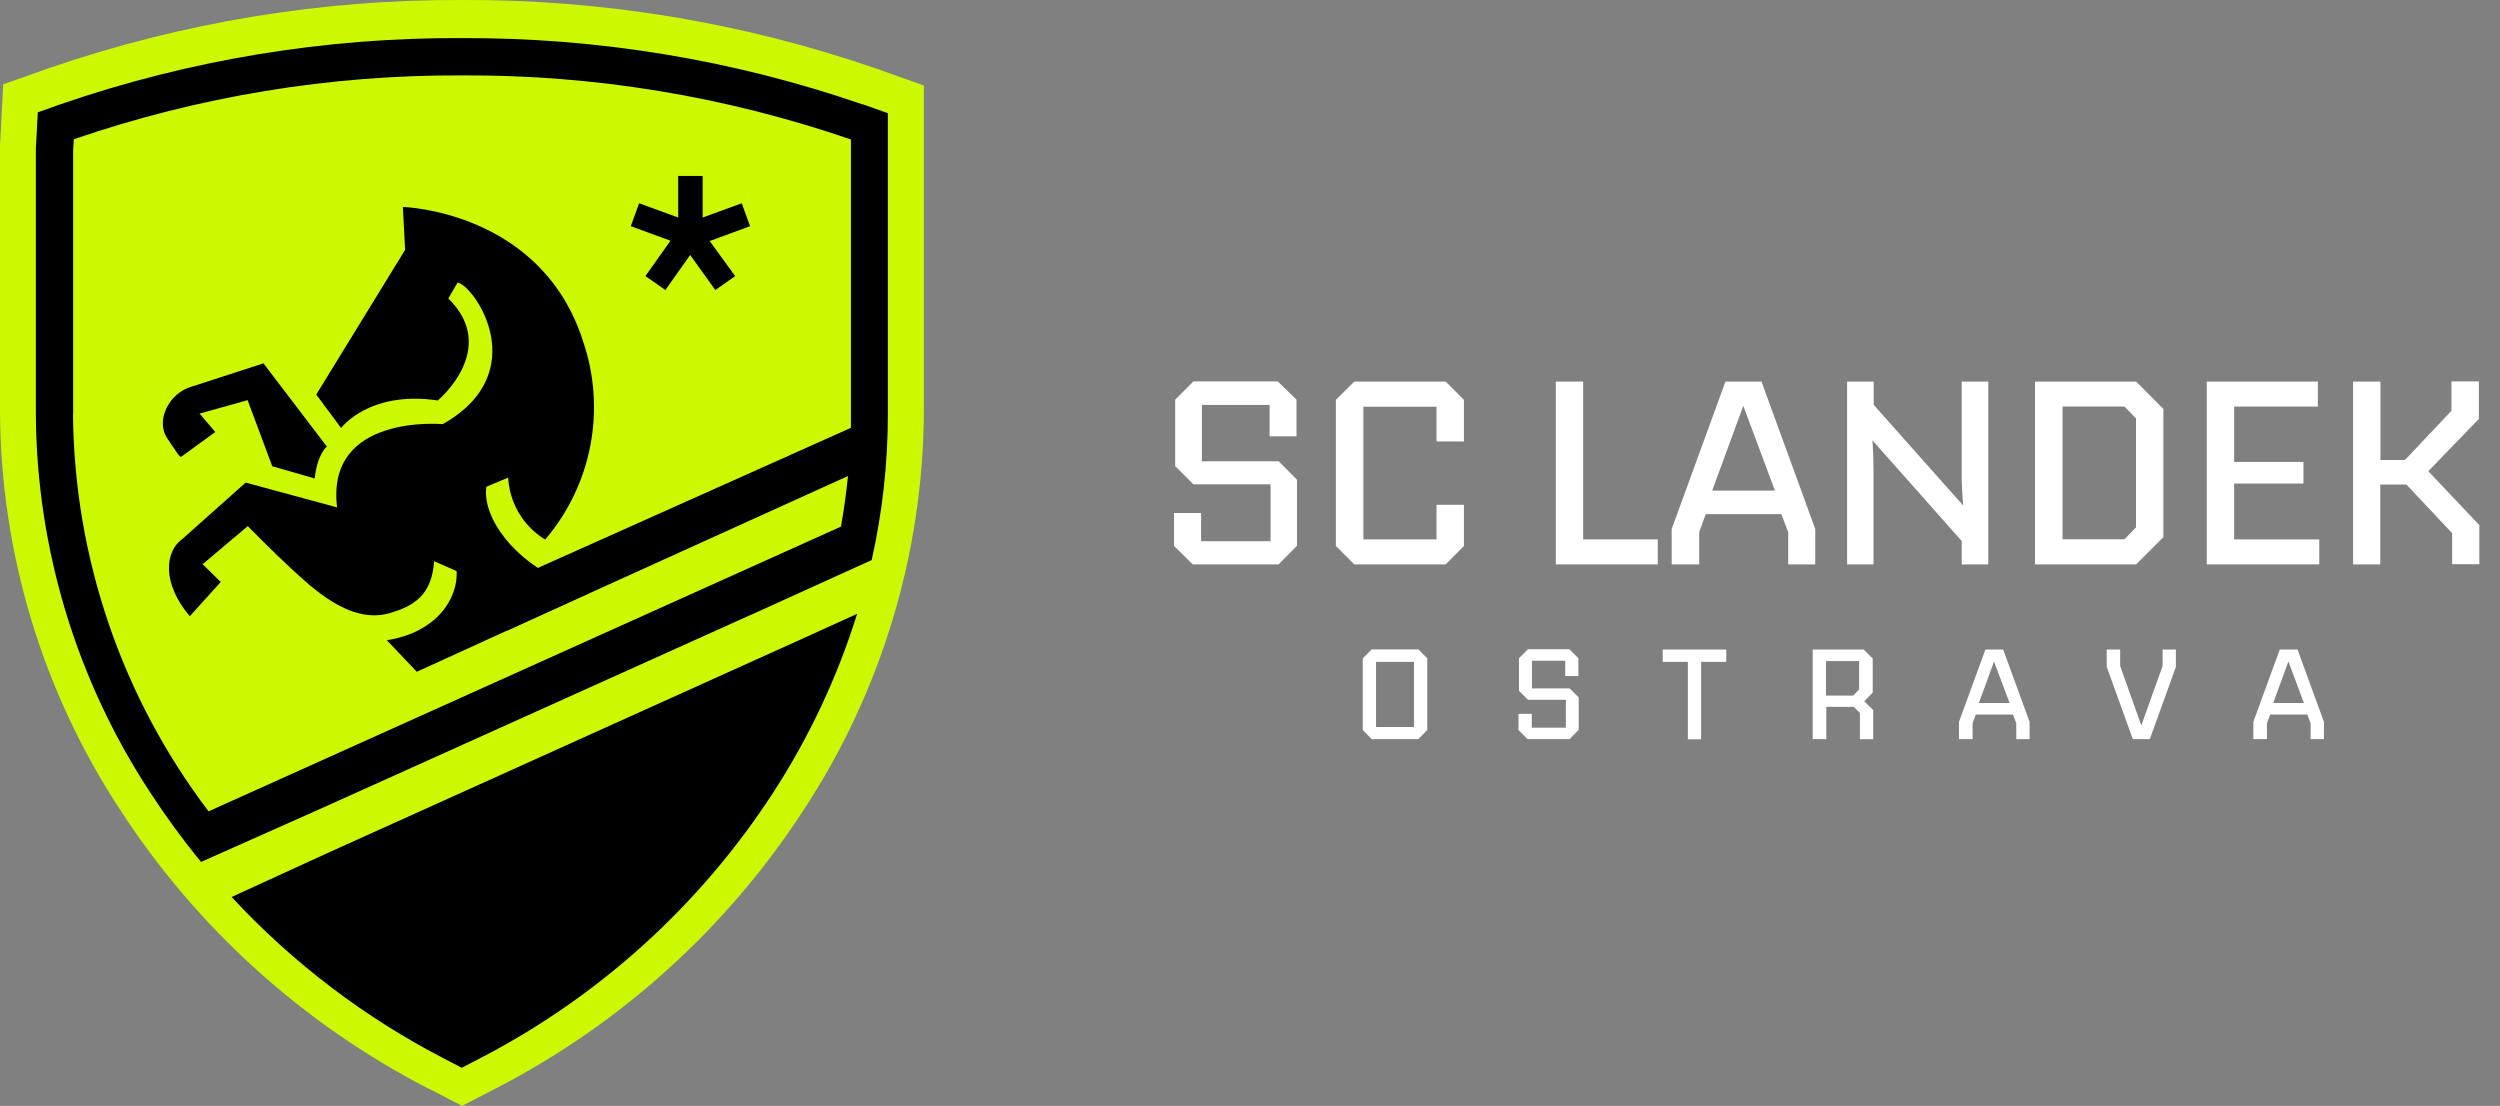
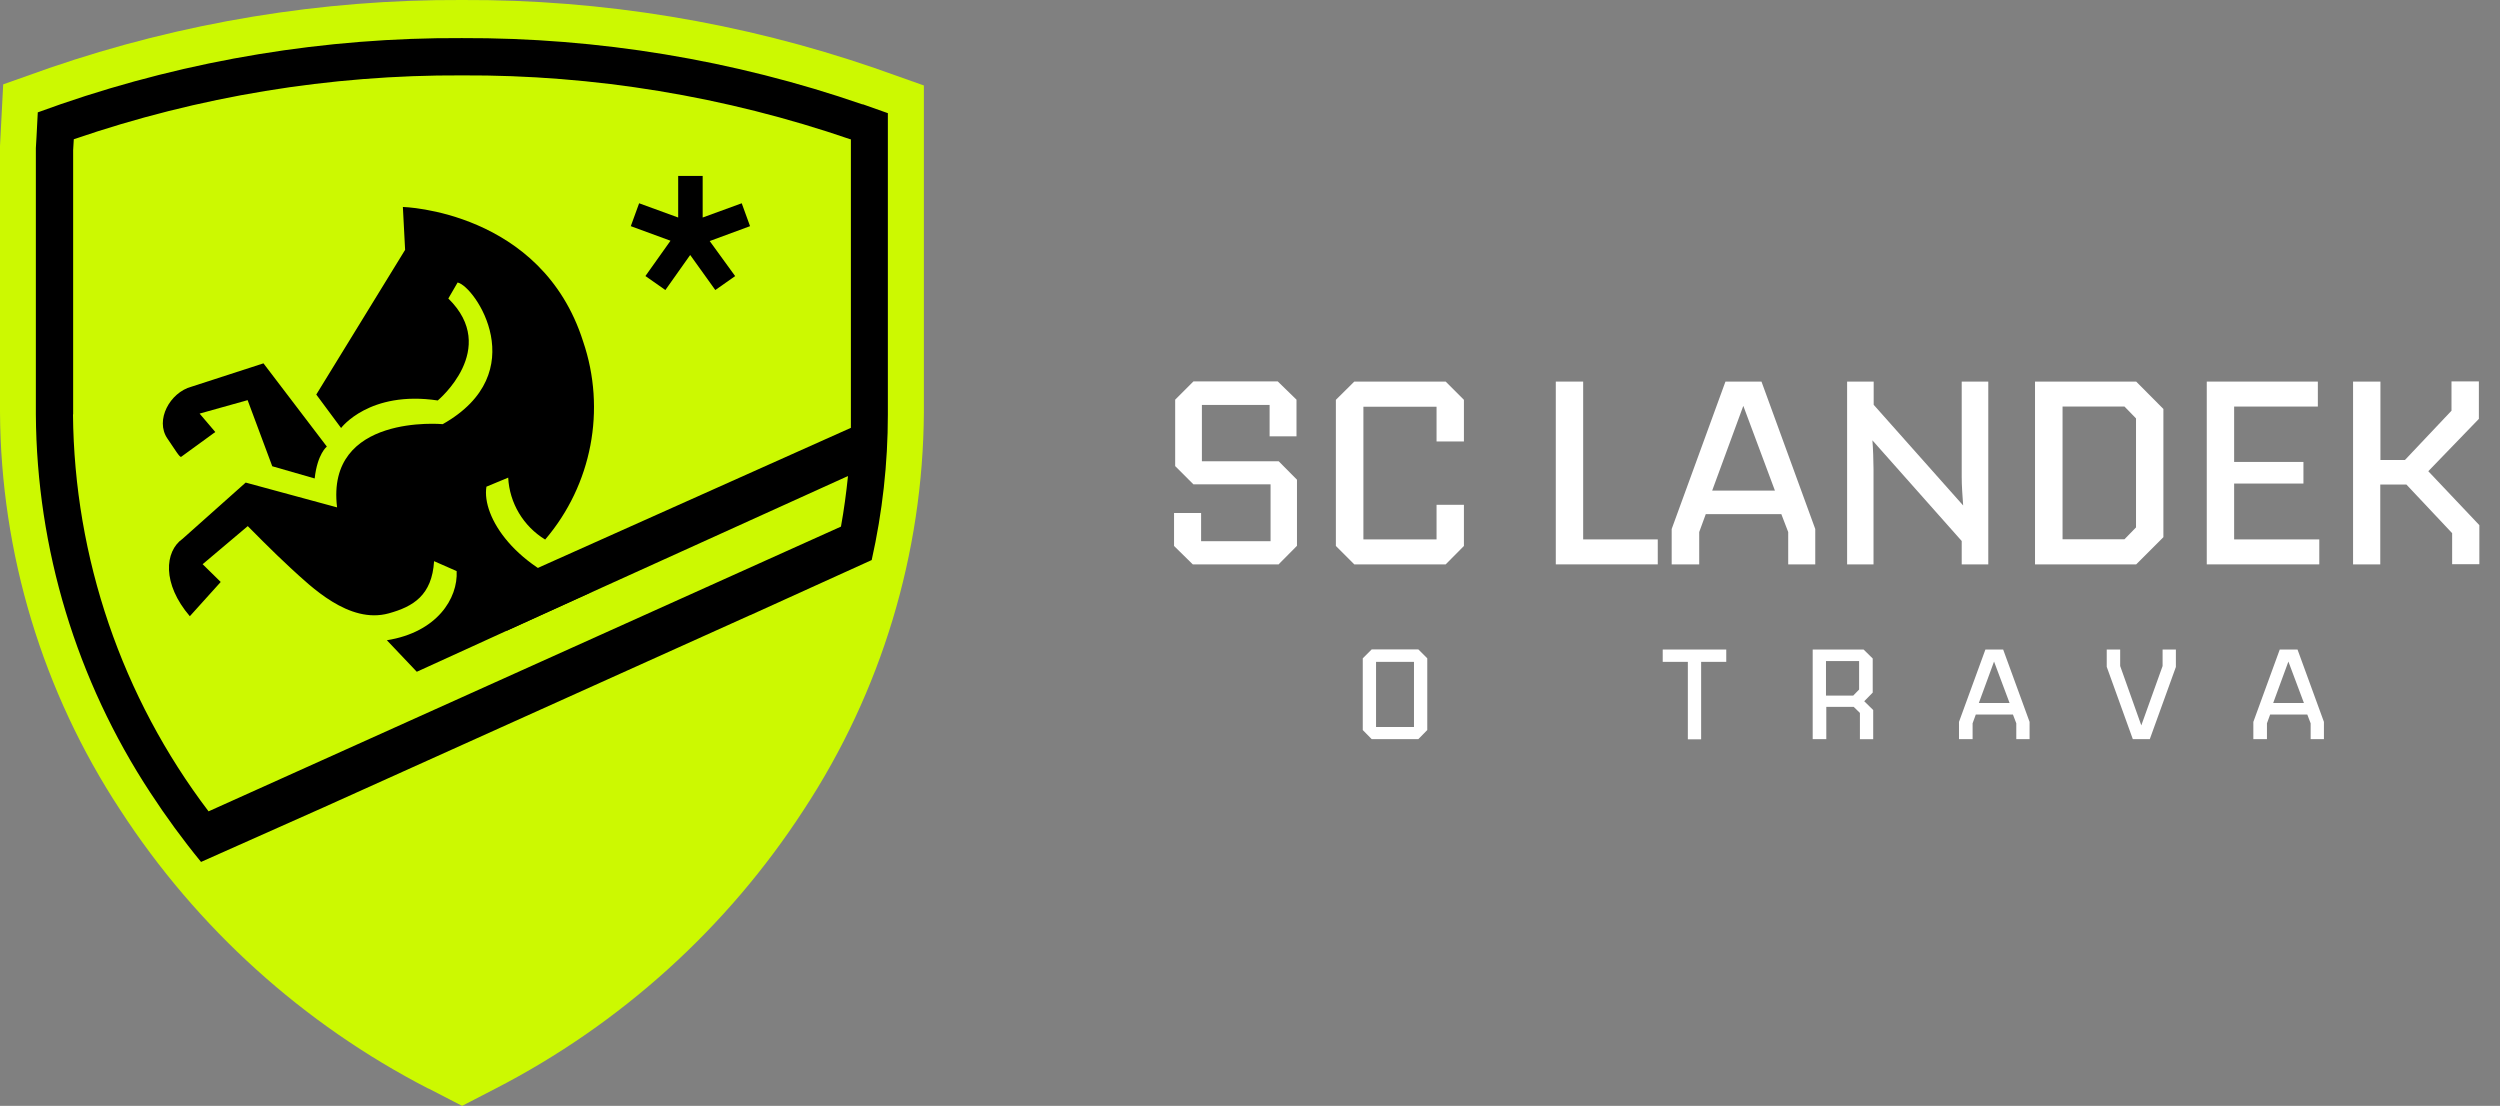
<svg xmlns="http://www.w3.org/2000/svg" id="Vrstva_1" viewBox="0 0 156.19 69.09">
  <rect x="0" y="0" width="156.19" height="69.09" fill="#808080" stroke="none" />
  <g id="Group_1385">
-     <rect y="0" width="57.71" height="69.09" fill="none" />
    <g id="Group_14">
      <path id="Path_77" d="M26.76,68.01c-7.82-4.03-14.46-10.03-19.25-17.41C2.66,43.22.05,34.59,0,25.75V9.12l.2-3.85,2.88-1.02C11.37,1.4,20.09-.04,28.86,0c8.77-.04,17.49,1.4,25.78,4.25l3.08,1.09v20.41c-.05,8.84-2.66,17.47-7.51,24.85-4.79,7.38-11.43,13.38-19.25,17.41l-2.09,1.08-2.09-1.08Z" fill="#ccf901" />
      <path id="Path_78" d="M46.88,38.43l7.58-3.44c.67-2.99,1.01-6.04,1.01-9.1V7.07l-1.55-.55h-.04c-8.05-2.78-16.51-4.17-25.03-4.14-8.52-.04-16.98,1.35-25.03,4.12l-1.46.52-.08,1.55-.04.68v16.64c.05,8.4,2.54,16.61,7.15,23.63.98,1.5,2.03,2.94,3.17,4.33l7.66-3.41,26.65-12.01ZM4.57,25.89V9.38l.04-.68c7.8-2.68,16-4.03,24.26-3.99,8.25-.04,16.45,1.31,24.25,3.99h.04v17.19c0,.28,0,.56,0,.84l-21.61,9.67.1,3.01,21.33-9.67c-.11,1.06-.25,2.11-.44,3.16L13.03,50.69c-5.42-7.14-8.39-15.84-8.47-24.8" />
-       <path id="Path_79" d="M50.67,39.66l-3.79,1.71h0s-26.52,11.97-26.52,11.97l-5.89,2.7c3.82,4.12,8.33,7.55,13.32,10.12l1.06.55,1.06-.55c7.47-3.85,13.81-9.58,18.39-16.63,2.25-3.47,4.02-7.23,5.25-11.18l-2.89,1.31h0" />
      <path id="Path_80" d="M30.38,30.41l1.37-.57c.08,1.59.95,3.04,2.31,3.87,2.92-3.42,3.82-8.13,2.37-12.38-2.6-8.17-11.26-8.4-11.26-8.4l.14,2.68-5.55,9.04,1.55,2.09s1.76-2.36,6.04-1.72c0,0,3.88-3.22.66-6.37l.58-1c1.09.23,4.76,5.64-.93,8.85,0,0-7.32-.68-6.6,5.2l-5.71-1.55-3.94,3.51c-1.13.79-1.29,2.81.45,4.84l1.93-2.14-1.13-1.11,2.82-2.38s1.65,1.68,2.68,2.62c1.24,1.13,3.64,3.52,6.13,2.83,1.52-.42,2.7-1.12,2.83-3.26l1.41.62c.09,1.7-1.22,3.82-4.36,4.32l1.87,1.97,10.85-4.95c-4.72-1.45-6.8-4.74-6.5-6.61" />
      <path id="Path_81" d="M19.66,29.89c.17-1.54.76-1.99.76-1.99l-3.96-5.2-4.5,1.46c-1.34.36-2.29,2.09-1.5,3.24.46.67.77,1.2.86,1.14l2.13-1.55-.98-1.15,3-.84,1.54,4.13,2.64.76Z" />
      <path id="Path_82" d="M40.32,17.25l1.57-2.21-2.48-.91.52-1.43,2.44.89v-2.6h1.53v2.6l2.44-.89.52,1.43-2.52.93,1.59,2.19-1.24.87-1.57-2.19-1.55,2.19-1.24-.87Z" />
    </g>
  </g>
  <g>
    <path d="M79.9,35.26h-5.38l-1.17-1.15v-2.06h1.69v1.76h4.34v-3.55h-4.82l-1.14-1.14v-4.15l1.14-1.14h5.27l1.17,1.14v2.29h-1.68v-1.96h-4.23v3.52h4.8l1.14,1.15v4.13l-1.14,1.15Z" fill="#fff" />
    <path d="M90.32,35.26h-5.71l-1.15-1.15v-9.13l1.15-1.14h5.71l1.14,1.14v2.6h-1.71v-2.17h-4.57v8.29h4.57v-2.16h1.71v2.57l-1.14,1.15Z" fill="#fff" />
    <path d="M103.57,35.26h-6.37v-11.42h1.71v9.86h4.66v1.56Z" fill="#fff" />
    <path d="M106.15,35.26h-1.71v-2.21l3.36-9.21h2.25l3.36,9.21v2.21h-1.69v-2.02l-.43-1.12h-4.72l-.41,1.12v2.02ZM108.91,25.37l-1.94,5.28h3.92l-1.97-5.28Z" fill="#fff" />
    <path d="M117.06,35.26h-1.66v-11.42h1.66v1.45l5.59,6.29c-.02-.26-.04-.56-.06-.89s-.03-.63-.03-.89v-5.96h1.66v11.42h-1.66v-1.46l-5.58-6.29c.02.25.04.55.05.89.01.34.02.64.02.9v5.96Z" fill="#fff" />
    <path d="M133.46,35.26h-6.32v-11.42h6.32l1.7,1.71v8.01l-1.7,1.7ZM128.86,25.4v8.29h3.87l.72-.74v-6.81l-.72-.74h-3.87Z" fill="#fff" />
    <path d="M144.9,35.26h-7.03v-11.42h6.94v1.56h-5.23v3.46h4.33v1.35h-4.33v3.49h5.32v1.56Z" fill="#fff" />
    <path d="M148.72,35.26h-1.71v-11.42h1.71v4.9h1.53l2.91-3.08v-1.83h1.71v2.34l-3.16,3.27,3.19,3.37v2.44h-1.7v-1.94l-2.86-3.04h-1.63v4.99Z" fill="#fff" />
  </g>
  <g>
    <path d="M88.61,46.18h-2.91l-.56-.57v-4.48l.56-.56h2.91l.56.56v4.48l-.56.57ZM85.97,41.35v4.07h2.37v-4.07h-2.37Z" fill="#fff" />
-     <path d="M98.08,46.18h-2.64l-.57-.57v-1.01h.83v.86h2.13v-1.74h-2.37l-.56-.56v-2.04l.56-.56h2.58l.57.56v1.12h-.82v-.96h-2.08v1.73h2.36l.56.56v2.03l-.56.57Z" fill="#fff" />
    <path d="M103.88,41.35v-.77h3.97v.77h-1.57v4.84h-.83v-4.84h-1.57Z" fill="#fff" />
    <path d="M114.09,46.18h-.84v-5.6h3.18l.57.56v2.13l-.53.54.56.55v1.82h-.83v-1.64l-.39-.38h-1.71v2.02ZM116.15,43.08v-1.78h-2.07v2.16h1.7l.36-.37Z" fill="#fff" />
    <path d="M123.23,46.18h-.84v-1.08l1.65-4.52h1.11l1.65,4.52v1.08h-.83v-.99l-.21-.55h-2.32l-.2.55v.99ZM124.58,41.33l-.95,2.59h1.92l-.97-2.59Z" fill="#fff" />
    <path d="M131.62,41.66v-1.08h.84v1.03l1.32,3.71,1.33-3.71v-1.03h.83v1.09l-1.63,4.51h-1.06l-1.63-4.52Z" fill="#fff" />
    <path d="M141.62,46.18h-.84v-1.08l1.65-4.52h1.11l1.65,4.52v1.08h-.83v-.99l-.21-.55h-2.32l-.2.55v.99ZM142.97,41.33l-.95,2.59h1.92l-.97-2.59Z" fill="#fff" />
  </g>
</svg>